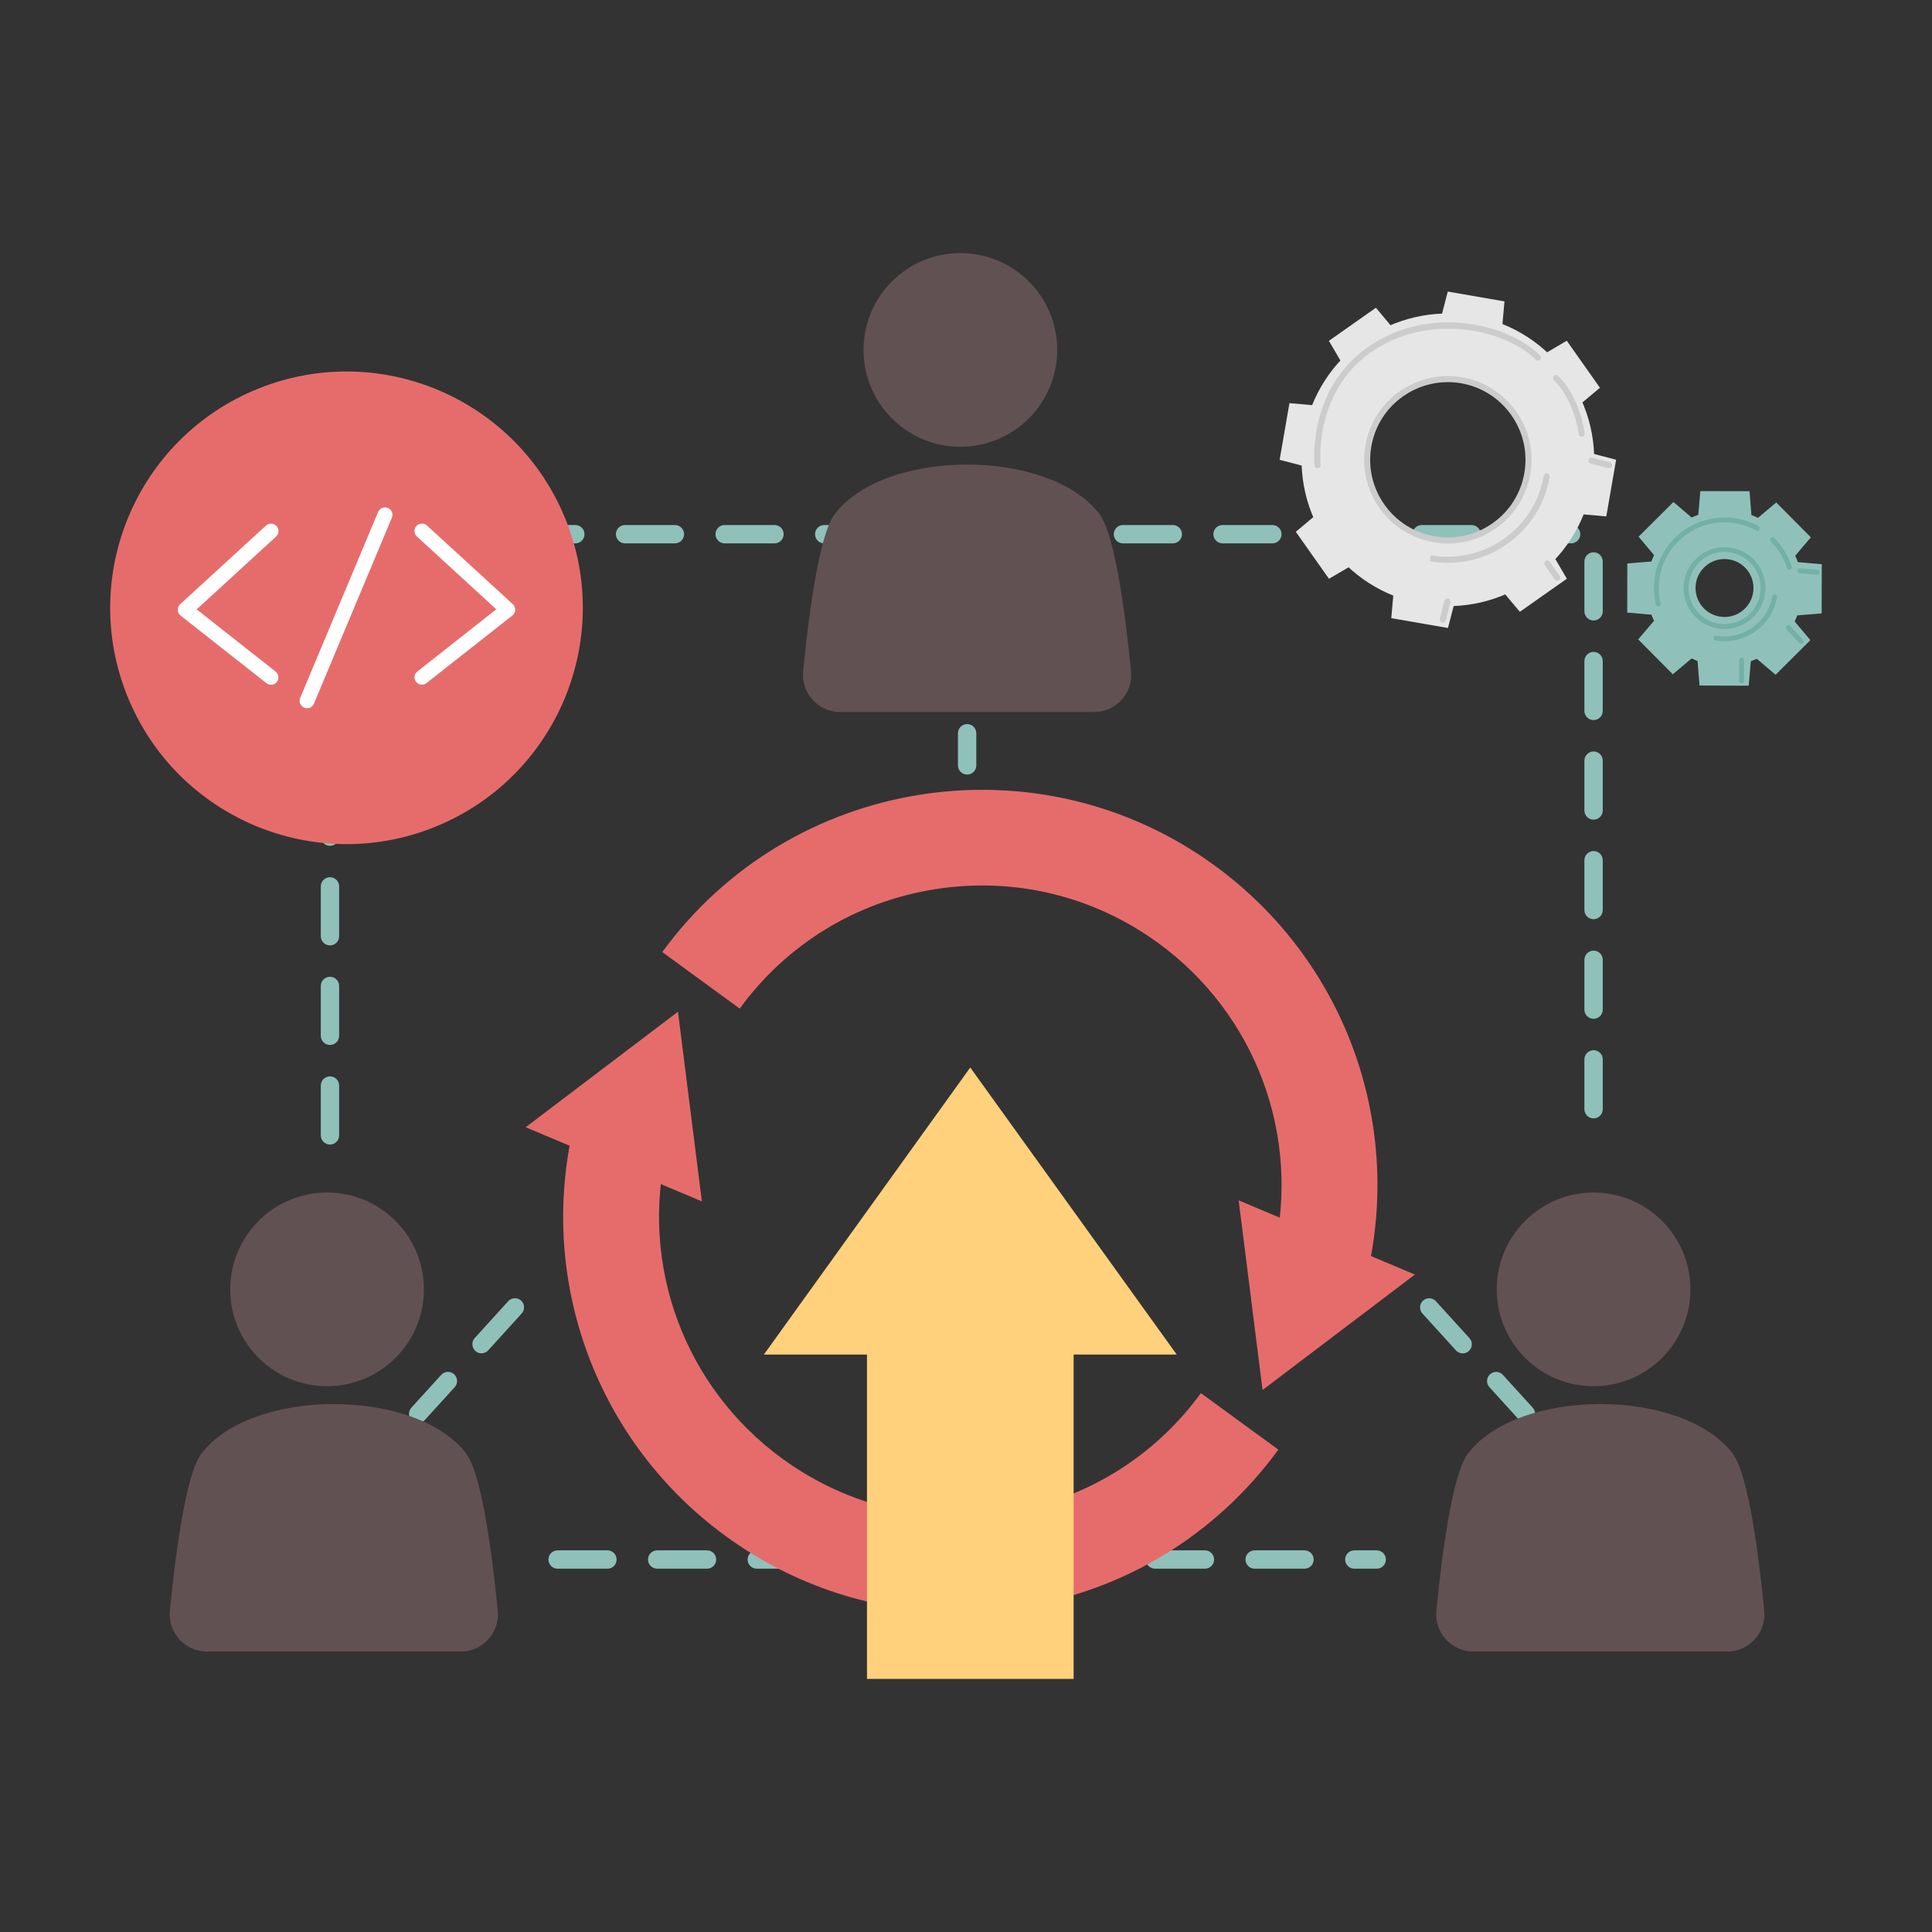
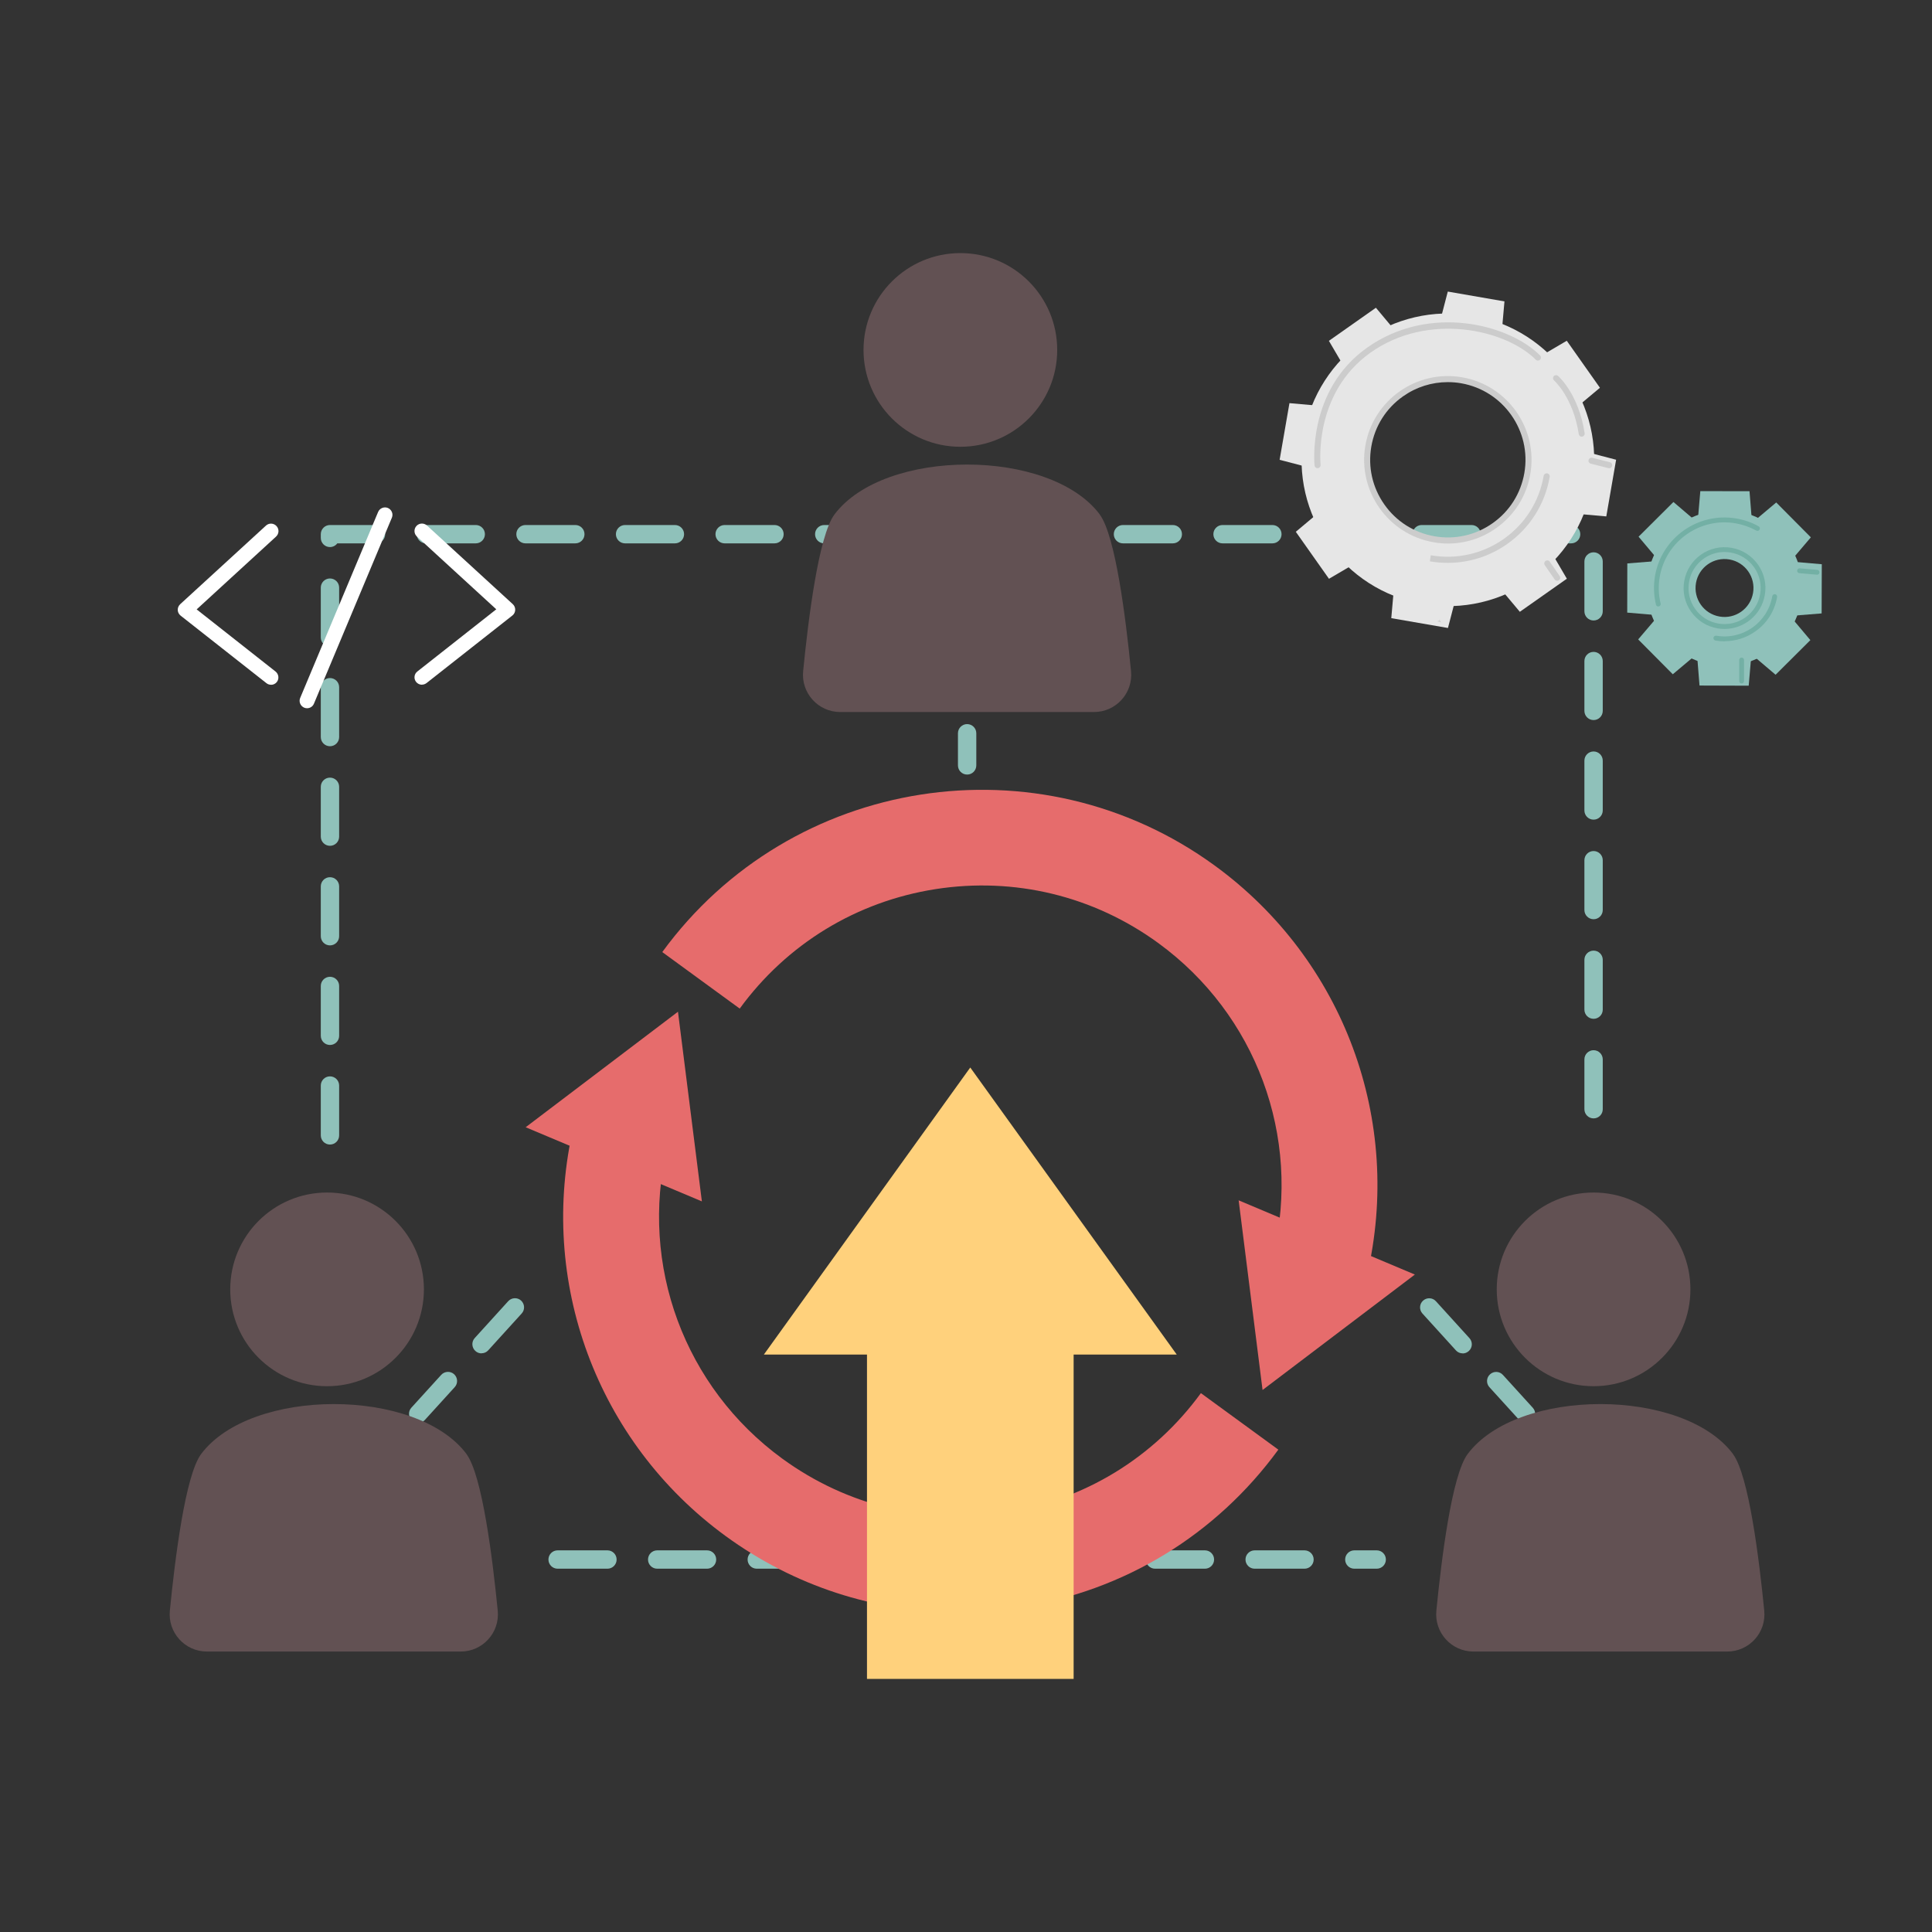
<svg xmlns="http://www.w3.org/2000/svg" id="_圖層_1" data-name="圖層 1" viewBox="0 0 240 240">
  <rect x="0" y="0" width="240" height="240" fill="#333333" stroke="none" />
  <defs>
    <style>
      .cls-1 {
        fill: #73b0a5;
      }

      .cls-1, .cls-2, .cls-3, .cls-4, .cls-5, .cls-6, .cls-7, .cls-8 {
        stroke-width: 0px;
      }

      .cls-2 {
        fill: #e6e6e6;
      }

      .cls-3 {
        fill: #ccc;
      }

      .cls-4 {
        fill: #fff;
      }

      .cls-5 {
        fill: #8fc1ba;
      }

      .cls-6 {
        fill: #625153;
      }

      .cls-7 {
        fill: #e66c6c;
      }

      .cls-8 {
        fill: #ffd17c;
      }
    </style>
  </defs>
  <path class="cls-5" d="m51.94,176.77c-.27,0-.55-.1-.76-.3-.46-.42-.5-1.14-.08-1.6l3.71-4.08c.42-.46,1.14-.5,1.6-.08.46.42.5,1.14.08,1.6l-3.71,4.08c-.22.25-.53.37-.84.37Zm7.87-8.65c-.27,0-.55-.1-.76-.3-.46-.42-.5-1.14-.08-1.6l4.16-4.58c.42-.46,1.14-.5,1.6-.08.46.42.5,1.14.08,1.6l-4.16,4.58c-.22.25-.53.37-.84.37Z" />
  <path class="cls-5" d="m189.57,176.77c-.31,0-.62-.12-.84-.37l-3.71-4.08c-.42-.46-.39-1.18.08-1.6.46-.42,1.18-.39,1.6.08l3.71,4.08c.42.46.39,1.18-.08,1.6-.22.2-.49.3-.76.3Zm-7.87-8.65c-.31,0-.62-.12-.84-.37l-4.16-4.58c-.42-.46-.39-1.18.08-1.6.46-.42,1.18-.39,1.6.08l4.16,4.58c.42.46.39,1.18-.08,1.6-.22.2-.49.3-.76.3Z" />
  <path class="cls-5" d="m120.14,108.59c-.63,0-1.14-.51-1.14-1.14v-6.19c0-.63.51-1.14,1.14-1.14s1.14.51,1.14,1.14v6.19c0,.63-.51,1.14-1.14,1.14Zm0-12.37c-.63,0-1.14-.51-1.14-1.14v-3.99c0-.63.51-1.14,1.14-1.14s1.14.51,1.14,1.14v3.99c0,.63-.51,1.14-1.14,1.14Z" />
  <path class="cls-5" d="m40.99,142.18c-.63,0-1.14-.51-1.14-1.14v-6.19c0-.63.51-1.14,1.14-1.14s1.14.51,1.14,1.14v6.19c0,.63-.51,1.14-1.14,1.14Zm156.97-3.25c-.63,0-1.14-.51-1.14-1.14v-6.19c0-.63.51-1.14,1.14-1.14s1.14.51,1.14,1.14v6.19c0,.63-.51,1.14-1.14,1.14Zm-156.97-9.12c-.63,0-1.14-.51-1.14-1.14v-6.19c0-.63.51-1.14,1.14-1.14s1.14.51,1.14,1.14v6.19c0,.63-.51,1.14-1.14,1.14Zm156.97-3.25c-.63,0-1.14-.51-1.14-1.14v-6.19c0-.63.51-1.14,1.14-1.14s1.14.51,1.14,1.14v6.19c0,.63-.51,1.14-1.14,1.14Zm-156.97-9.12c-.63,0-1.14-.51-1.14-1.14v-6.19c0-.63.51-1.14,1.14-1.14s1.14.51,1.14,1.14v6.19c0,.63-.51,1.14-1.14,1.14Zm156.97-3.25c-.63,0-1.14-.51-1.14-1.14v-6.19c0-.63.51-1.14,1.14-1.14s1.14.51,1.14,1.14v6.19c0,.63-.51,1.14-1.14,1.14Zm-156.97-9.12c-.63,0-1.14-.51-1.14-1.14v-6.19c0-.63.51-1.14,1.14-1.14s1.14.51,1.14,1.14v6.19c0,.63-.51,1.14-1.14,1.14Zm156.97-3.25c-.63,0-1.14-.51-1.14-1.14v-6.19c0-.63.51-1.14,1.14-1.14s1.14.51,1.14,1.14v6.19c0,.63-.51,1.14-1.14,1.14Zm-156.97-9.12c-.63,0-1.14-.51-1.14-1.14v-6.19c0-.63.51-1.14,1.14-1.14s1.14.51,1.14,1.14v6.19c0,.63-.51,1.14-1.14,1.14Zm156.97-3.25c-.63,0-1.14-.51-1.14-1.14v-6.19c0-.63.51-1.14,1.14-1.14s1.14.51,1.14,1.14v6.19c0,.63-.51,1.14-1.14,1.14Zm-156.97-9.12c-.63,0-1.14-.51-1.14-1.14v-6.19c0-.63.51-1.14,1.14-1.14s1.14.51,1.14,1.14v6.19c0,.63-.51,1.14-1.14,1.14Zm156.97-3.25c-.63,0-1.14-.51-1.14-1.14v-6.19c0-.63.51-1.14,1.14-1.14s1.14.51,1.14,1.14v6.19c0,.63-.51,1.14-1.14,1.14Zm-156.97-9.12c-.63,0-1.14-.51-1.14-1.14v-.46c0-.63.51-1.14,1.14-1.14h5.72c.63,0,1.14.51,1.14,1.14s-.51,1.14-1.14,1.14h-4.81c-.21.28-.54.46-.92.46Zm154.18-.46h-6.19c-.63,0-1.14-.51-1.14-1.14s.51-1.14,1.14-1.14h6.19c.63,0,1.14.51,1.14,1.14s-.51,1.14-1.14,1.14Zm-12.37,0h-6.19c-.63,0-1.14-.51-1.14-1.14s.51-1.14,1.14-1.14h6.19c.63,0,1.14.51,1.14,1.14s-.51,1.14-1.14,1.14Zm-12.37,0h-6.19c-.63,0-1.14-.51-1.14-1.14s.51-1.14,1.14-1.14h6.19c.63,0,1.14.51,1.14,1.14s-.51,1.14-1.14,1.14Zm-12.37,0h-6.19c-.63,0-1.14-.51-1.14-1.14s.51-1.14,1.14-1.14h6.19c.63,0,1.14.51,1.14,1.14s-.51,1.14-1.14,1.14Zm-12.37,0h-6.19c-.63,0-1.14-.51-1.14-1.14s.51-1.14,1.14-1.14h6.19c.63,0,1.14.51,1.14,1.14s-.51,1.14-1.14,1.14Zm-12.37,0h-6.19c-.63,0-1.14-.51-1.14-1.14s.51-1.14,1.14-1.14h6.19c.63,0,1.14.51,1.14,1.14s-.51,1.14-1.14,1.14Zm-12.37,0h-6.19c-.63,0-1.14-.51-1.14-1.14s.51-1.14,1.14-1.14h6.19c.63,0,1.14.51,1.14,1.14s-.51,1.14-1.14,1.14Zm-12.37,0h-6.19c-.63,0-1.14-.51-1.14-1.14s.51-1.14,1.14-1.14h6.19c.63,0,1.14.51,1.14,1.14s-.51,1.14-1.14,1.14Zm-12.37,0h-6.19c-.63,0-1.14-.51-1.14-1.14s.51-1.14,1.14-1.14h6.19c.63,0,1.14.51,1.14,1.14s-.51,1.14-1.14,1.14Zm-12.37,0h-6.19c-.63,0-1.14-.51-1.14-1.14s.51-1.14,1.14-1.14h6.19c.63,0,1.14.51,1.14,1.14s-.51,1.14-1.14,1.14Zm-12.37,0h-6.19c-.63,0-1.14-.51-1.14-1.14s.51-1.14,1.14-1.14h6.19c.63,0,1.14.51,1.14,1.14s-.51,1.14-1.14,1.14Zm-12.37,0h-6.19c-.63,0-1.14-.51-1.14-1.14s.51-1.14,1.14-1.14h6.19c.63,0,1.14.51,1.14,1.14s-.51,1.14-1.14,1.14Z" />
  <path class="cls-5" d="m171.02,194.87h-2.78c-.63,0-1.14-.51-1.14-1.14s.51-1.14,1.14-1.14h2.78c.63,0,1.14.51,1.14,1.14s-.51,1.14-1.14,1.14Zm-8.97,0h-6.19c-.63,0-1.14-.51-1.14-1.14s.51-1.14,1.14-1.14h6.19c.63,0,1.14.51,1.14,1.14s-.51,1.14-1.14,1.14Zm-12.37,0h-6.19c-.63,0-1.14-.51-1.14-1.14s.51-1.14,1.14-1.14h6.19c.63,0,1.14.51,1.14,1.14s-.51,1.14-1.14,1.14Zm-12.37,0h-6.19c-.63,0-1.14-.51-1.14-1.14s.51-1.14,1.14-1.14h6.19c.63,0,1.14.51,1.14,1.14s-.51,1.14-1.14,1.14Zm-12.37,0h-6.19c-.63,0-1.14-.51-1.14-1.14s.51-1.14,1.14-1.14h6.19c.63,0,1.14.51,1.14,1.14s-.51,1.14-1.14,1.14Zm-12.37,0h-6.19c-.63,0-1.14-.51-1.14-1.14s.51-1.14,1.14-1.14h6.19c.63,0,1.14.51,1.14,1.14s-.51,1.14-1.14,1.14Zm-12.37,0h-6.19c-.63,0-1.14-.51-1.14-1.14s.51-1.14,1.14-1.14h6.19c.63,0,1.14.51,1.14,1.14s-.51,1.14-1.14,1.14Zm-12.37,0h-6.19c-.63,0-1.14-.51-1.14-1.14s.51-1.14,1.14-1.14h6.19c.63,0,1.14.51,1.14,1.14s-.51,1.14-1.14,1.14Zm-12.37,0h-6.19c-.63,0-1.14-.51-1.14-1.14s.51-1.14,1.14-1.14h6.19c.63,0,1.14.51,1.14,1.14s-.51,1.14-1.14,1.14Z" />
  <g>
    <g>
      <circle class="cls-6" cx="119.3" cy="43.47" r="12.03" />
      <path class="cls-6" d="m136.62,63.91c-6.2-8.27-26.76-8.27-32.96,0-1.97,2.62-3.26,13.07-3.89,19.46-.27,2.72,1.87,5.08,4.6,5.08h31.53c2.74,0,4.87-2.36,4.6-5.08-.63-6.39-1.92-16.83-3.89-19.46Z" />
    </g>
    <g>
      <circle class="cls-6" cx="40.63" cy="160.17" r="12.03" />
      <path class="cls-6" d="m57.95,180.62c-6.2-8.27-26.76-8.27-32.96,0-1.97,2.62-3.26,13.07-3.89,19.46-.27,2.72,1.87,5.08,4.6,5.08h31.53c2.74,0,4.87-2.36,4.6-5.08-.63-6.39-1.92-16.83-3.89-19.46Z" />
    </g>
    <g>
      <circle class="cls-6" cx="197.96" cy="160.17" r="12.03" />
      <path class="cls-6" d="m215.28,180.62c-6.2-8.27-26.76-8.27-32.96,0-1.97,2.62-3.26,13.07-3.89,19.46-.27,2.72,1.87,5.08,4.6,5.08h31.53c2.74,0,4.87-2.36,4.6-5.08-.63-6.39-1.92-16.83-3.89-19.46Z" />
    </g>
  </g>
  <g>
-     <circle class="cls-7" cx="43.04" cy="75.5" r="29.35" transform="translate(-25.22 21.72) rotate(-22.08)" />
    <g>
      <path class="cls-4" d="m33.66,85.06c-.2,0-.4-.06-.57-.2l-10.66-8.39c-.21-.17-.34-.42-.35-.69-.01-.27.1-.53.3-.72l10.66-9.77c.38-.35.96-.32,1.31.06.35.38.32.96-.06,1.31l-9.86,9.04,9.8,7.72c.4.32.47.9.16,1.3-.18.23-.45.35-.73.35Z" />
      <path class="cls-4" d="m52.42,85.06c-.27,0-.55-.12-.73-.35-.32-.4-.25-.99.16-1.3l9.8-7.72-9.86-9.04c-.38-.35-.4-.93-.06-1.31.35-.38.93-.4,1.31-.06l10.66,9.77c.2.18.31.45.3.72-.01.27-.14.53-.35.69l-10.66,8.39c-.17.13-.37.2-.57.2Z" />
      <path class="cls-4" d="m38.15,87.98c-.12,0-.24-.02-.36-.07-.47-.2-.7-.74-.5-1.21l9.68-23.1c.2-.47.74-.69,1.21-.5.47.2.7.74.5,1.21l-9.68,23.1c-.15.36-.49.57-.86.57Z" />
    </g>
  </g>
  <g>
    <g>
      <path class="cls-7" d="m119,200.27c-10.33,0-20.35-3.25-28.85-9.45-16.01-11.68-23.42-31.69-18.87-50.99l11.59,2.73c-3.45,14.62,2.17,29.78,14.3,38.63,8.03,5.86,17.87,8.24,27.69,6.71,9.82-1.54,18.46-6.81,24.32-14.84l9.62,7.02c-7.74,10.6-19.14,17.56-32.1,19.58-2.57.4-5.14.6-7.69.6Z" />
      <polygon class="cls-7" points="87.19 149.24 84.22 125.68 65.3 140.03 87.19 149.24" />
    </g>
    <g>
      <path class="cls-7" d="m169.79,158.52l-11.59-2.73c3.45-14.62-2.17-29.78-14.3-38.63-8.03-5.86-17.87-8.24-27.69-6.71-9.82,1.54-18.46,6.81-24.32,14.84l-9.62-7.02c15.97-21.89,46.76-26.7,68.65-10.73,16.01,11.68,23.42,31.69,18.87,50.99Z" />
      <polygon class="cls-7" points="153.87 149.11 156.84 172.67 175.76 158.33 153.87 149.11" />
    </g>
  </g>
  <g>
    <rect class="cls-8" x="107.7" y="153.67" width="25.67" height="54.89" />
    <polygon class="cls-8" points="120.53 132.61 94.89 168.27 146.18 168.27 120.53 132.61" />
  </g>
  <g>
    <g>
      <path class="cls-5" d="m223.74,74.69c.91-5.26-2.61-10.25-7.87-11.16-5.26-.91-10.25,2.61-11.16,7.87-.91,5.26,2.61,10.25,7.87,11.16,5.26.91,10.25-2.61,11.16-7.87Zm-13.06-2.26c.34-1.96,2.2-3.27,4.16-2.93,1.96.34,3.27,2.2,2.93,4.16s-2.2,3.27-4.16,2.93c-1.96-.34-3.27-2.2-2.93-4.16Z" />
      <g>
        <polygon class="cls-5" points="210.7 79.93 217.68 79.95 217.23 85.18 211.12 85.16 210.7 79.93" />
        <polygon class="cls-5" points="210.77 66.24 217.75 66.26 217.33 61.02 211.22 61.01 210.77 66.24" />
      </g>
      <g>
        <polygon class="cls-5" points="206.9 75.44 211.82 80.38 207.8 83.76 203.5 79.43 206.9 75.44" />
        <polygon class="cls-5" points="216.63 65.8 221.55 70.75 224.95 66.75 220.65 62.42 216.63 65.8" />
      </g>
      <g>
        <polygon class="cls-5" points="207.39 69.57 207.37 76.55 202.14 76.1 202.15 69.99 207.39 69.57" />
        <polygon class="cls-5" points="221.08 69.64 221.06 76.62 226.29 76.2 226.31 70.09 221.08 69.64" />
      </g>
      <g>
        <polygon class="cls-5" points="211.88 65.77 206.93 70.69 203.55 66.67 207.88 62.36 211.88 65.77" />
        <polygon class="cls-5" points="221.51 75.5 216.57 80.42 220.57 83.82 224.89 79.52 221.51 75.5" />
      </g>
      <path class="cls-1" d="m206,75.34c-.14,0-.26-.09-.29-.23-.28-1.17-.32-2.37-.12-3.56.82-4.76,5.36-7.96,10.12-7.14.97.17,1.9.49,2.75.97.15.08.2.26.12.41-.08.15-.26.2-.41.12-.8-.44-1.66-.74-2.56-.9-4.43-.77-8.66,2.21-9.43,6.64-.19,1.11-.16,2.23.11,3.32.04.16-.06.33-.22.36-.02,0-.05,0-.07,0Z" />
-       <path class="cls-1" d="m222.28,70.76c-.13,0-.25-.08-.29-.21-.4-1.24-1.1-2.38-2.03-3.3-.12-.12-.12-.31,0-.43.12-.12.31-.12.43,0,.99.99,1.75,2.21,2.18,3.54.05.16-.04.33-.19.38-.03,0-.06.01-.09.01Z" />
      <path class="cls-1" d="m214.23,78.13c-.29,0-.58-.02-.87-.07-1.34-.23-2.5-.97-3.29-2.08-.78-1.11-1.09-2.46-.85-3.79h0c.23-1.34.97-2.5,2.08-3.29,1.11-.78,2.46-1.08,3.79-.85,1.34.23,2.5.97,3.29,2.08.78,1.11,1.09,2.46.85,3.79-.43,2.47-2.58,4.21-5,4.21Zm-.01-9.56c-.92,0-1.81.28-2.57.82-.98.69-1.63,1.72-1.83,2.9h0c-.2,1.18.06,2.37.75,3.34.69.98,1.72,1.63,2.9,1.83,2.43.42,4.76-1.22,5.18-3.65.2-1.18-.06-2.37-.75-3.34s-1.72-1.63-2.9-1.83c-.26-.04-.52-.07-.77-.07Zm-4.7,3.66h0,0Z" />
      <path class="cls-1" d="m214.24,79.67c-.38,0-.76-.03-1.14-.1-.16-.03-.27-.18-.25-.35.03-.16.18-.27.35-.25,3.27.57,6.39-1.63,6.96-4.91.03-.16.18-.27.35-.25.16.03.27.18.25.35-.3,1.74-1.26,3.27-2.71,4.28-1.13.8-2.45,1.21-3.8,1.21Z" />
-       <path class="cls-1" d="m223.74,79.99c-.08,0-.16-.03-.22-.1l-1.59-1.72c-.11-.12-.11-.31.02-.43.12-.11.31-.11.43.02l1.59,1.72c.11.12.11.31-.02.43-.06.05-.13.08-.21.08Z" />
      <path class="cls-1" d="m216.35,84.9c-.17,0-.3-.13-.3-.3v-2.61c0-.17.13-.3.3-.3s.3.13.3.3v2.61c0,.17-.13.3-.3.3Z" />
      <path class="cls-1" d="m225.72,71.39s-.02,0-.03,0l-2.17-.19c-.17-.01-.29-.16-.27-.33.01-.17.16-.29.33-.27l2.17.19c.17.01.29.16.27.33-.01.16-.15.28-.3.28Z" />
    </g>
    <g>
      <g>
        <path class="cls-2" d="m197.77,60.22c1.71-9.89-4.92-19.3-14.81-21.01-9.89-1.71-19.3,4.92-21.01,14.81-1.71,9.89,4.92,19.3,14.81,21.01,9.89,1.71,19.3-4.92,21.01-14.81Zm-27.79-4.81c.94-5.46,6.13-9.11,11.59-8.17,5.46.94,9.11,6.13,8.17,11.59-.94,5.46-6.13,9.11-11.59,8.17-5.46-.94-9.11-6.13-8.17-11.59Z" />
        <g>
          <polygon class="cls-2" points="193.41 63.61 194.81 55.56 200.76 57.11 199.54 64.15 193.41 63.61" />
          <polygon class="cls-2" points="164.91 58.67 166.3 50.62 160.18 50.08 158.96 57.12 164.91 58.67" />
        </g>
        <g>
          <polygon class="cls-2" points="173.37 70.67 181.42 72.06 179.87 78.01 172.83 76.79 173.37 70.67" />
          <polygon class="cls-2" points="178.3 42.17 186.35 43.56 186.89 37.44 179.85 36.22 178.3 42.17" />
        </g>
        <g>
          <polygon class="cls-2" points="184.85 71.29 191.53 66.58 194.64 71.89 188.8 76 184.85 71.29" />
          <polygon class="cls-2" points="168.19 47.65 174.86 42.94 170.92 38.23 165.08 42.34 168.19 47.65" />
        </g>
        <g>
          <polygon class="cls-2" points="165.68 62.11 170.39 68.79 165.09 71.9 160.97 66.06 165.68 62.11" />
          <polygon class="cls-2" points="189.33 45.44 194.03 52.12 198.75 48.17 194.63 42.33 189.33 45.44" />
        </g>
      </g>
      <g>
        <path class="cls-3" d="m163.67,58.16c-.19,0-.35-.14-.37-.33-.01-.09-.97-9.34,6.54-14.65,7.73-5.47,17.6-2.9,21.47.97.15.15.15.39,0,.53-.15.15-.39.15-.53,0-3.77-3.77-13.39-5.93-20.51-.89-7.14,5.06-6.23,13.86-6.22,13.95.02.21-.13.39-.33.42-.01,0-.03,0-.04,0Z" />
        <path class="cls-3" d="m196.49,54.25c-.18,0-.34-.13-.37-.32-.69-4.54-3.04-6.65-3.07-6.67-.16-.14-.17-.38-.04-.53.14-.16.38-.17.53-.04.11.09,2.58,2.31,3.31,7.12.03.21-.11.4-.32.43-.02,0-.04,0-.06,0Z" />
        <path class="cls-3" d="m179.88,67.52c-.6,0-1.2-.05-1.8-.16-5.65-.98-9.45-6.37-8.47-12.02.98-5.65,6.37-9.45,12.02-8.47,5.65.98,9.45,6.37,8.47,12.02-.47,2.74-1.99,5.13-4.26,6.73-1.77,1.25-3.84,1.9-5.97,1.9Zm-.04-20.05c-1.97,0-3.89.6-5.54,1.76-2.11,1.48-3.51,3.7-3.95,6.24-.44,2.54.14,5.1,1.62,7.2,1.48,2.11,3.7,3.51,6.24,3.95,2.54.44,5.1-.14,7.2-1.62,2.11-1.48,3.51-3.7,3.95-6.24.91-5.24-2.62-10.24-7.86-11.15-.56-.1-1.11-.14-1.67-.14Z" />
        <path class="cls-3" d="m179.84,69.92c-.74,0-1.48-.06-2.22-.19l.12-.75c3.2.55,6.41-.17,9.06-2.03,2.65-1.87,4.41-4.65,4.96-7.84.04-.21.23-.34.44-.31.21.04.34.23.31.44-.59,3.39-2.46,6.35-5.27,8.33-2.19,1.55-4.76,2.35-7.39,2.35Z" />
        <path class="cls-3" d="m193.44,72.15c-.12,0-.24-.06-.31-.16l-1.23-1.78c-.12-.17-.08-.41.1-.53.17-.12.41-.08.52.1l1.23,1.78c.12.17.08.41-.1.52-.07.05-.14.07-.21.07Z" />
        <path class="cls-3" d="m199.89,58.16s-.06,0-.09-.01l-2.19-.55c-.2-.05-.33-.26-.27-.46.05-.2.26-.32.46-.27l2.19.55c.2.05.33.26.27.46-.04.17-.2.29-.37.29Z" />
-         <path class="cls-3" d="m179.24,77.36s-.06,0-.09-.01c-.2-.05-.33-.25-.28-.46l.55-2.26c.05-.2.25-.33.46-.28.2.05.33.25.28.46l-.55,2.26c-.04.17-.2.29-.37.29Z" />
+         <path class="cls-3" d="m179.24,77.36s-.06,0-.09-.01c-.2-.05-.33-.25-.28-.46l.55-2.26l-.55,2.26c-.04.17-.2.29-.37.29Z" />
      </g>
    </g>
  </g>
</svg>